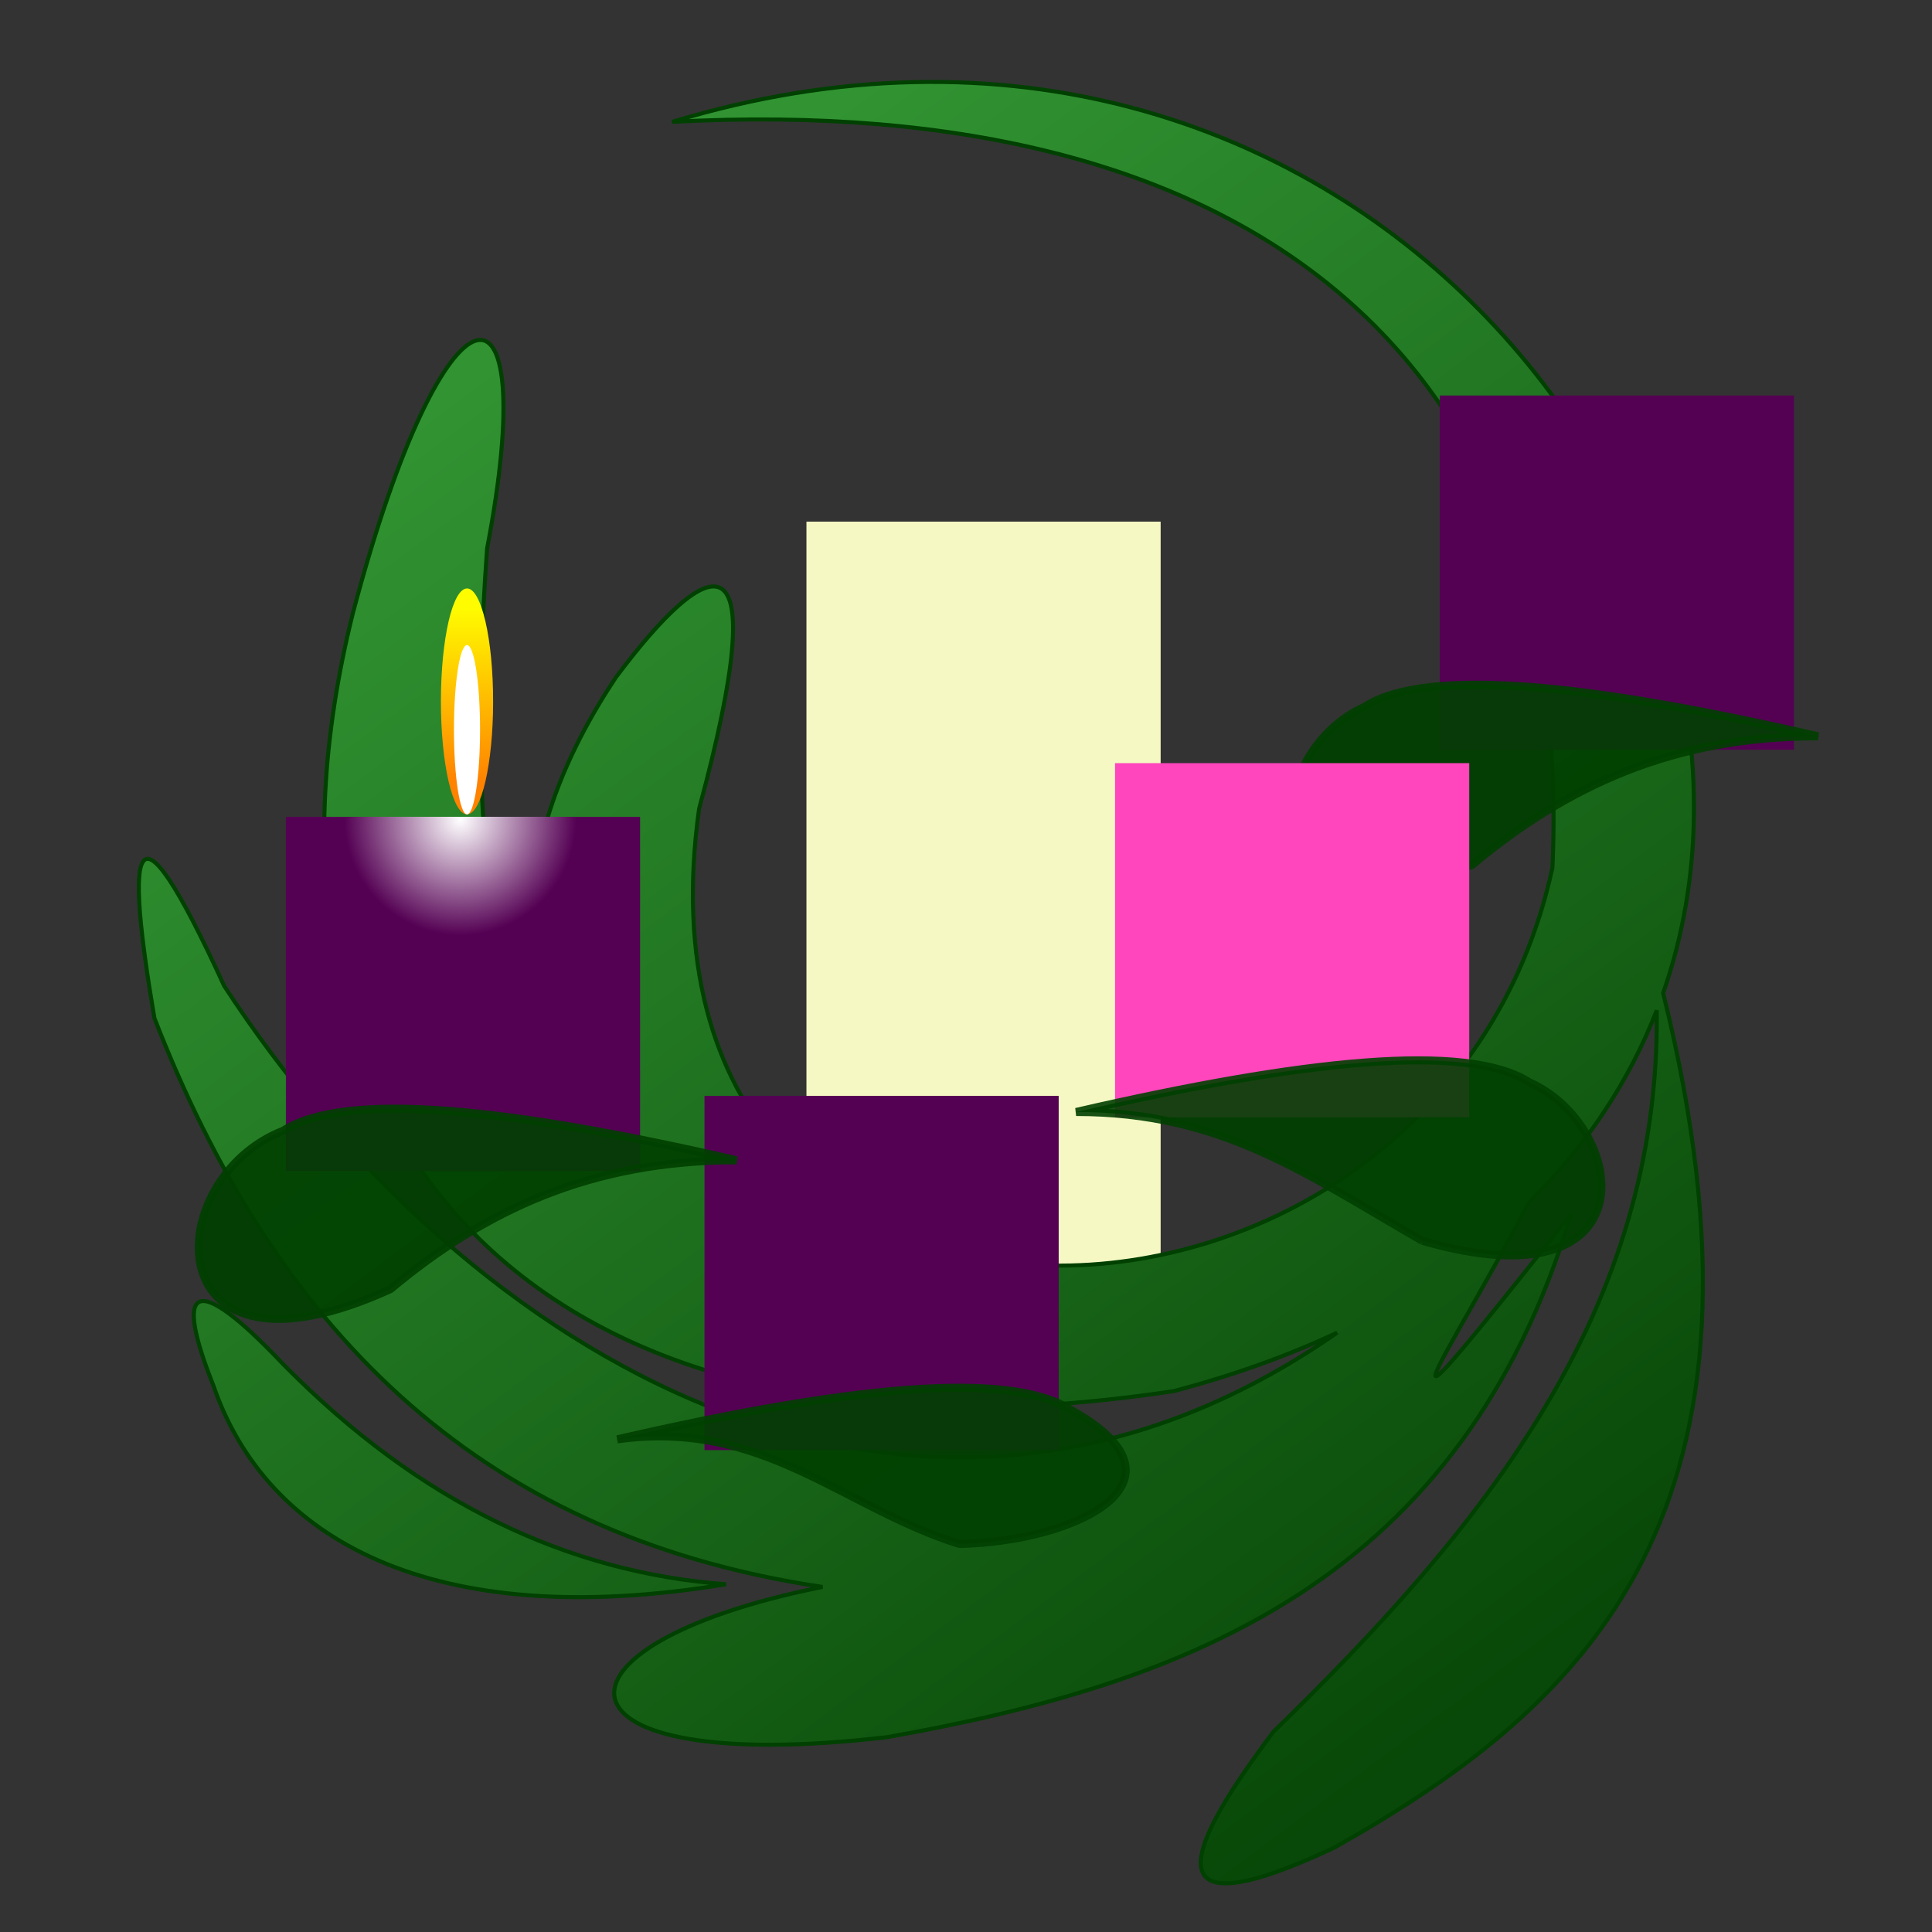
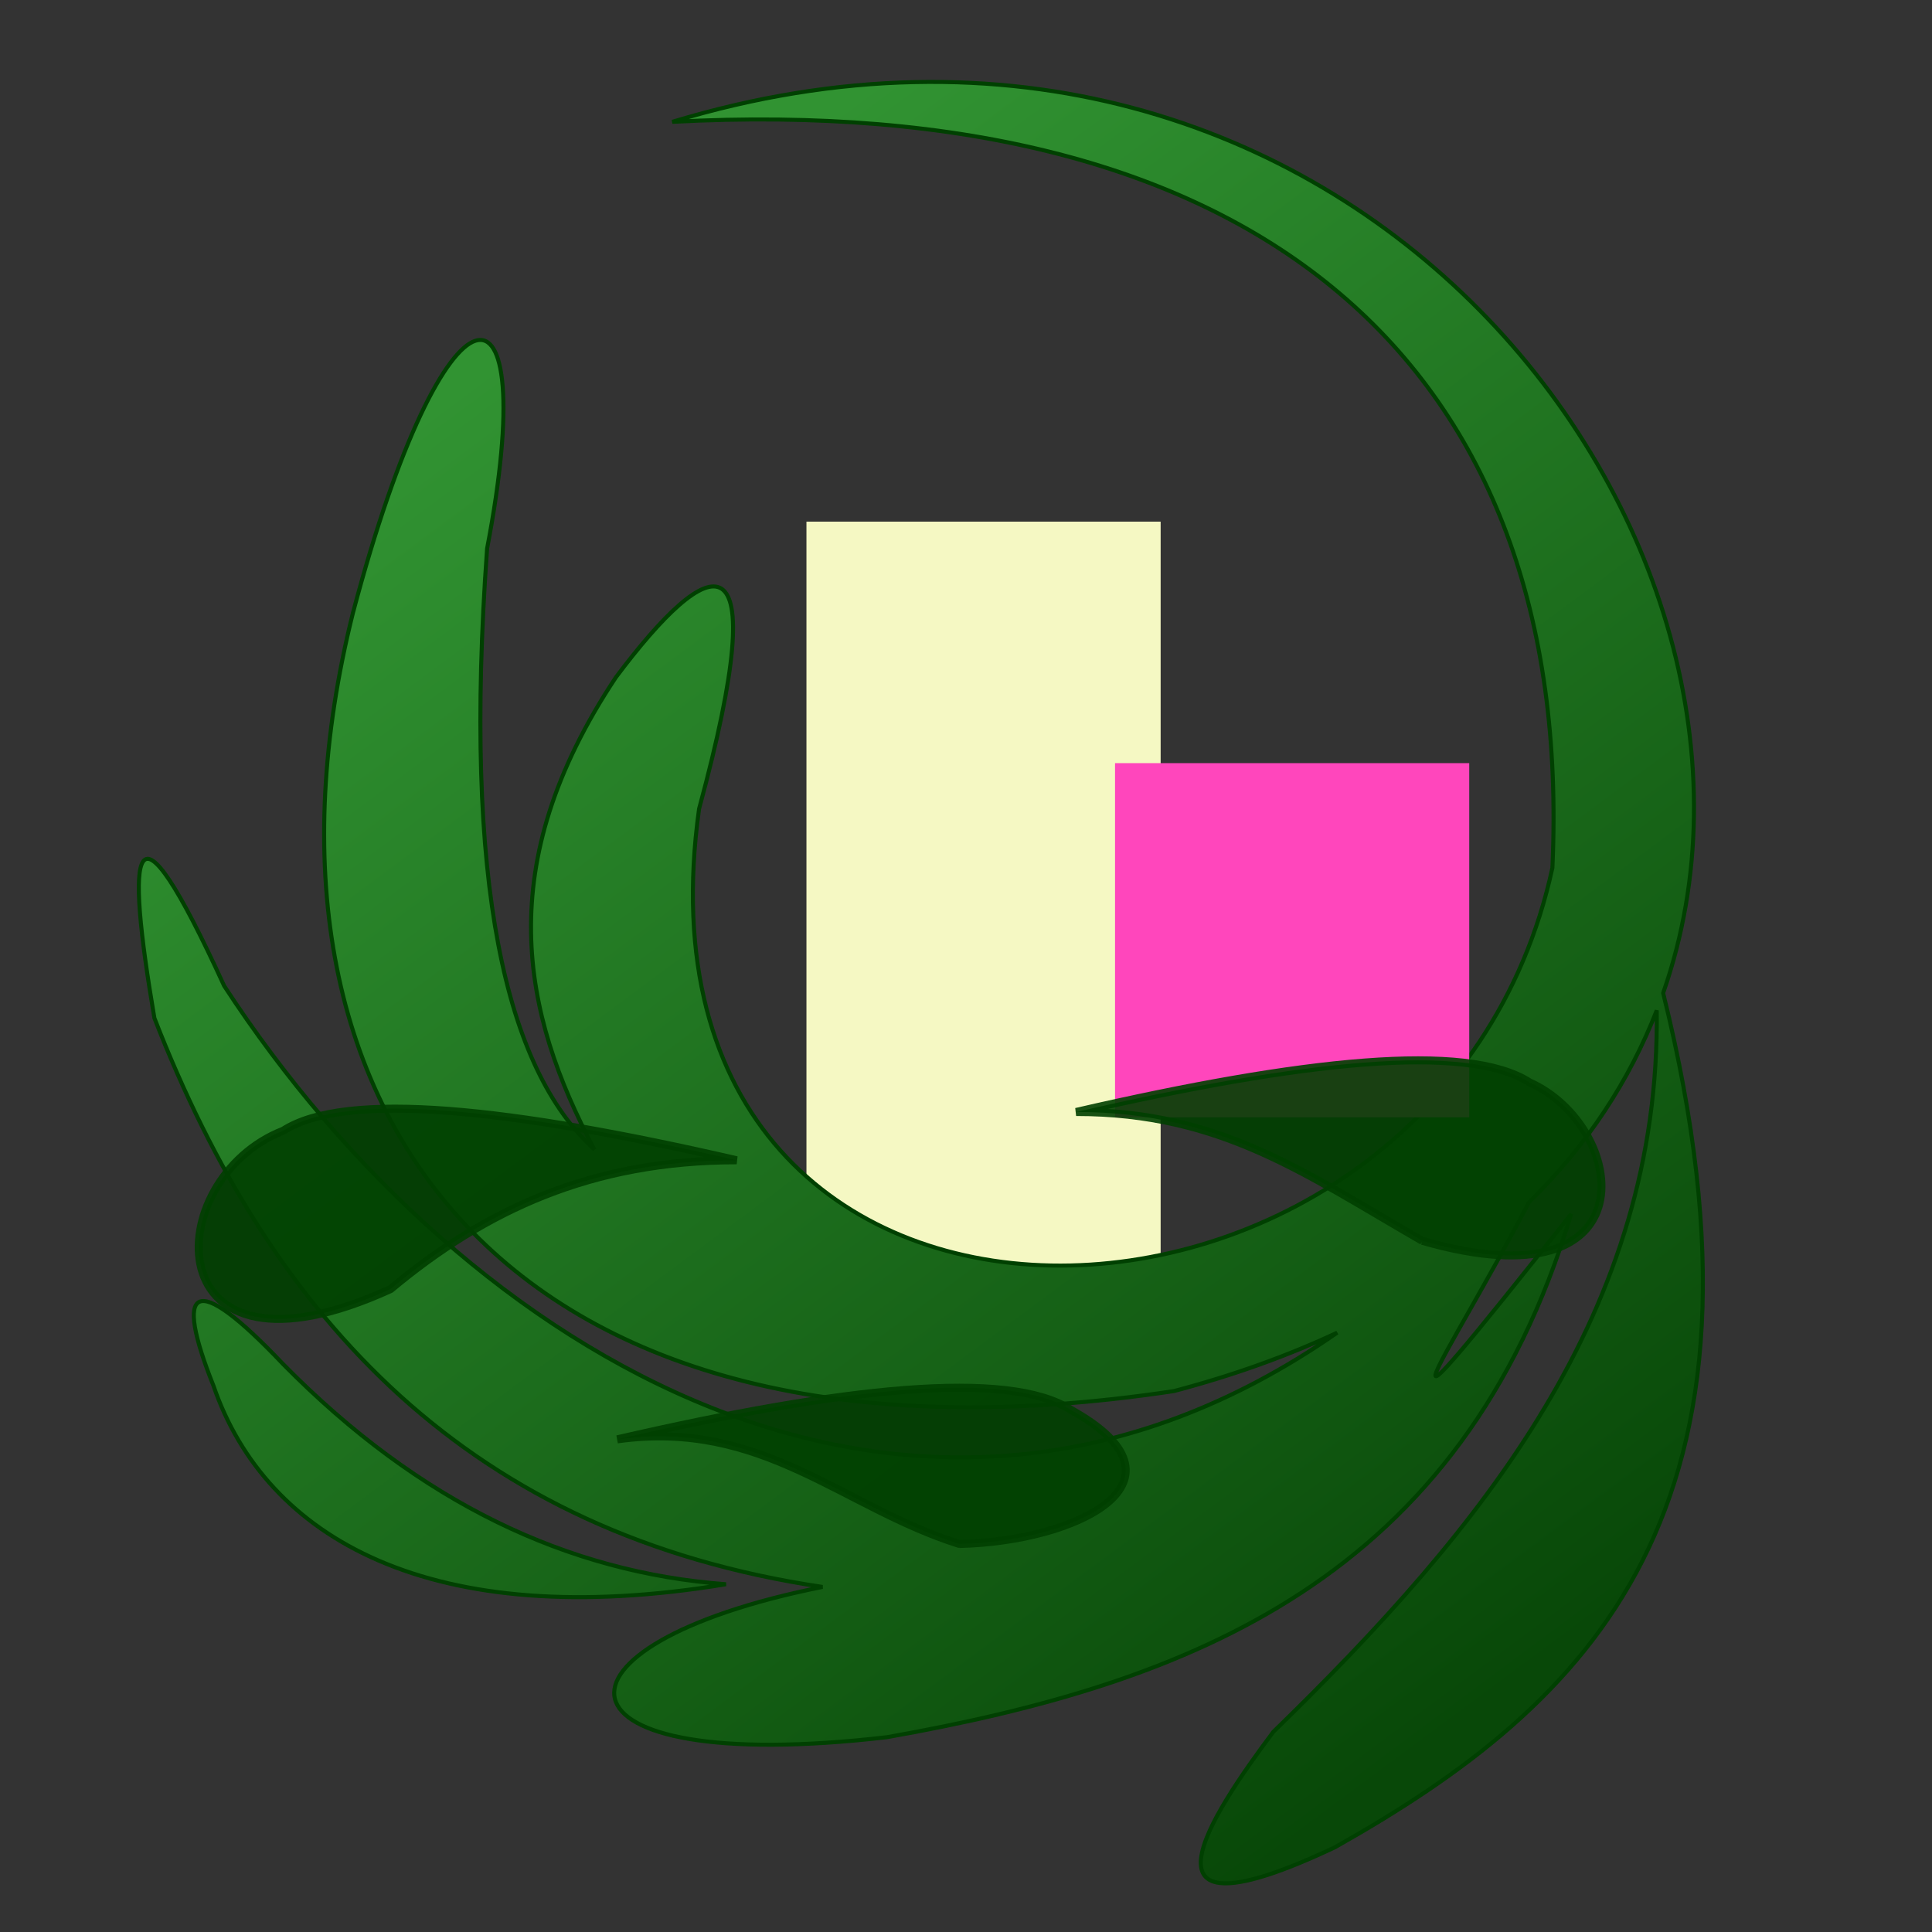
<svg xmlns="http://www.w3.org/2000/svg" width="720pt" height="720pt" fill-rule="evenodd" overflow="visible" stroke-linejoin="bevel" stroke-width=".501" version="1.1" viewBox="0 0 720 720">
  <rect x="0" y="0" width="720" height="720" fill="#333333" stroke="none" />
  <defs>
    <linearGradient id="c" x2="371" y2="-500" gradientTransform="translate(177.54 580.6)" gradientUnits="userSpaceOnUse">
      <stop stop-color="#319332" offset="0" />
      <stop stop-color="#084808" offset="1" />
    </linearGradient>
    <radialGradient id="a" cx="0" cy="0" r="43.29" gradientTransform="translate(171.54 414.6) rotate(263.37) scale(1 1)" gradientUnits="userSpaceOnUse">
      <stop stop-color="#fff" offset="0" />
      <stop stop-color="#540053" offset="1" />
    </radialGradient>
    <linearGradient id="b" x2="65.022" gradientTransform="translate(176.58 493.6) rotate(268.5) skewX(-.977)" gradientUnits="userSpaceOnUse">
      <stop stop-color="#fffc00" offset="0" />
      <stop stop-color="#ff8200" offset="1" />
    </linearGradient>
  </defs>
  <g transform="scale(1 -1)" fill="none" font-family="Times New Roman" font-size="16" stroke="#000">
    <g transform="translate(0 -720)">
      <g stroke-linejoin="miter">
        <path d="m300.54 525.6v-294h132v294h-132z" fill="#f5f8c3" stroke="none" stroke-miterlimit="79.84" stroke-width="3" />
        <path d="m474.54 74.601c77.931 75.847 144.28 156.96 142.88 268.86-10.047-25.822-25.728-50.115-47.643-71.567-30.97-59.379-66.35-107.86 15.759-4.296-40.858-136.31-142.14-175-255-195-129.59-15.054-132.69 34.271-24 56-131.27 19.472-205.35 99.601-249 212-10.735 63.341-8.979 88.485 26 12 89.662-137.51 257.3-238.99 414.8-129.24-18.196-8.524-38.434-15.853-60.804-21.764-249.22-37.623-352.17 105.37-306 290 34.257 129.59 70.859 132.88 50 24-9.043-125.01 6.847-193.93 40-224-27.098 50.949-38.553 105.96 8 176 34.716 46.303 60 58 31-49-31.886-228.15 275.48-218.41 318-22 8.592 188.45-110.55 289.59-328 278 250.15 75.858 428.76-154.54 369.27-324.67 47.906-193.14-27.716-265.03-122.27-318.33-79.277-37.471-46.246 11.979-23 43zm-395 129c-14.705 36.959-7.839 43.742 26 8 50.94-51.691 106.17-77.646 165-82-109.8-18.154-171.4 16.869-191 74z" fill="url(#c)" stroke="#004001" stroke-miterlimit="79.84" stroke-width="1.5" />
-         <path d="m106.54 415.6v-132h132v132h-132z" fill="url(#a)" stroke="none" />
-         <path d="m262.54 311.6v-132h132v132h-132z" fill="#540053" stroke="none" />
-         <path d="m536.54 572.6v-132h132v132h-132z" fill="#540053" stroke="none" />
-         <path d="m508.54 456.6c23.256 15.029 84.855 8.385 169-11-54.173 0.019-93.815-18.605-129-48-85.936-24.886-76.795 42.496-40 59z" fill="#004001" fill-opacity=".902" stroke="#004001" stroke-miterlimit="79.84" stroke-opacity=".902" stroke-width="3" />
+         <path d="m508.54 456.6z" fill="#004001" fill-opacity=".902" stroke="#004001" stroke-miterlimit="79.84" stroke-opacity=".902" stroke-width="3" />
        <path d="m415.54 435.6v-132h132v132h-132z" fill="#ff46bc" stroke="none" />
        <path d="m530.04 257.6c-43.498 25-74.827 48.019-129 48 84.145 19.385 145.74 26.029 169 11 36.795-16.504 45.936-83.886-40-59z" fill="#004001" fill-opacity=".902" stroke="#004001" stroke-miterlimit="79.84" stroke-opacity=".902" stroke-width="3" />
        <path d="m105.54 298.6c23.256 15.029 84.855 8.385 169-11-54.173 0.019-93.815-18.605-129-48-88.432-40.431-86.159 41.06-40 59z" fill="#004001" fill-opacity=".902" stroke="#004001" stroke-miterlimit="79.84" stroke-opacity=".902" stroke-width="3" />
        <path d="m357.54 144.6c-43.701 13.78-73.329 46.531-127.5 39 84.145 19.385 145.74 26.029 169 11 47.895-26.495 2.502-49-41.498-50z" fill="#004001" fill-opacity=".902" stroke="#004001" stroke-miterlimit="79.84" stroke-opacity=".902" stroke-width="3" />
-         <path d="m173.12 500.51c5.346 2.203 10.099-14.783 10.607-37.914s-3.417-43.693-8.763-45.896-10.099 14.783-10.607 37.914 3.417 43.693 8.763 45.896z" fill="url(#b)" stroke="none" stroke-miterlimit="79.84" stroke-width="3" />
-         <path d="m173.58 479.46c2.673 1.651 5.05-11.078 5.304-28.413s-1.709-32.744-4.382-34.395-5.05 11.078-5.304 28.413 1.709 32.744 4.382 34.395z" fill="#fff" stroke="none" stroke-miterlimit="79.84" stroke-width="1.5" />
      </g>
    </g>
  </g>
</svg>